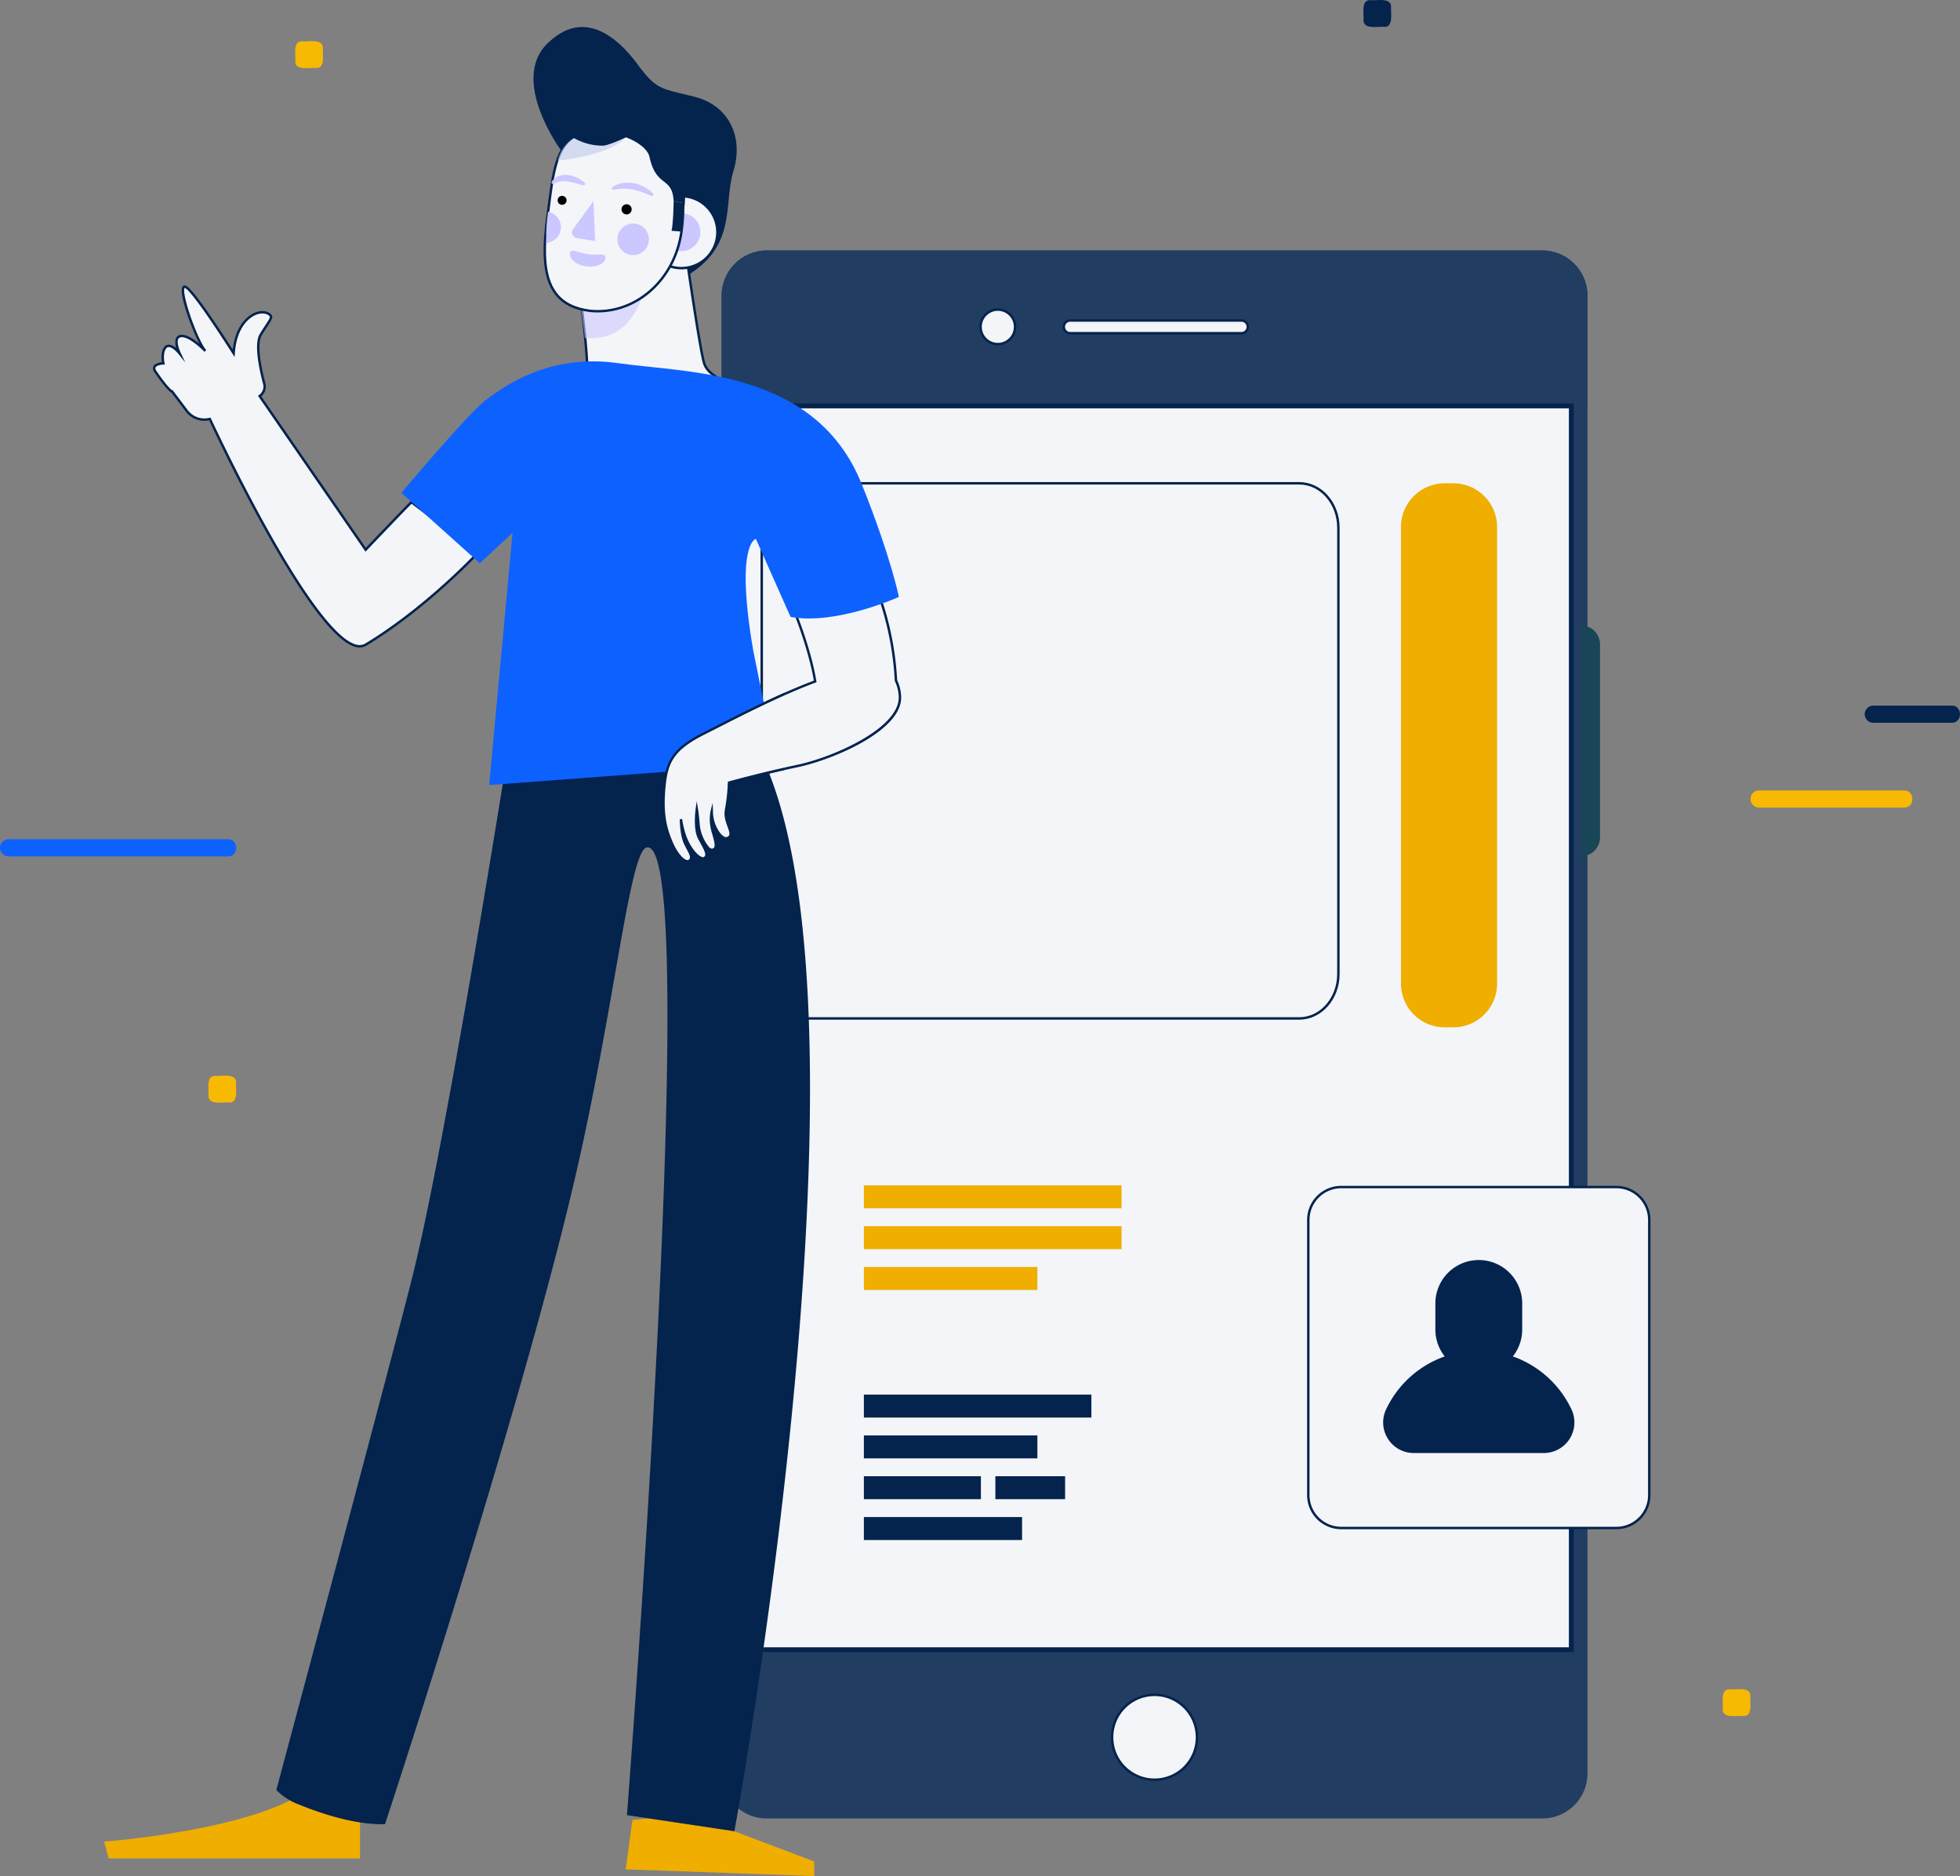
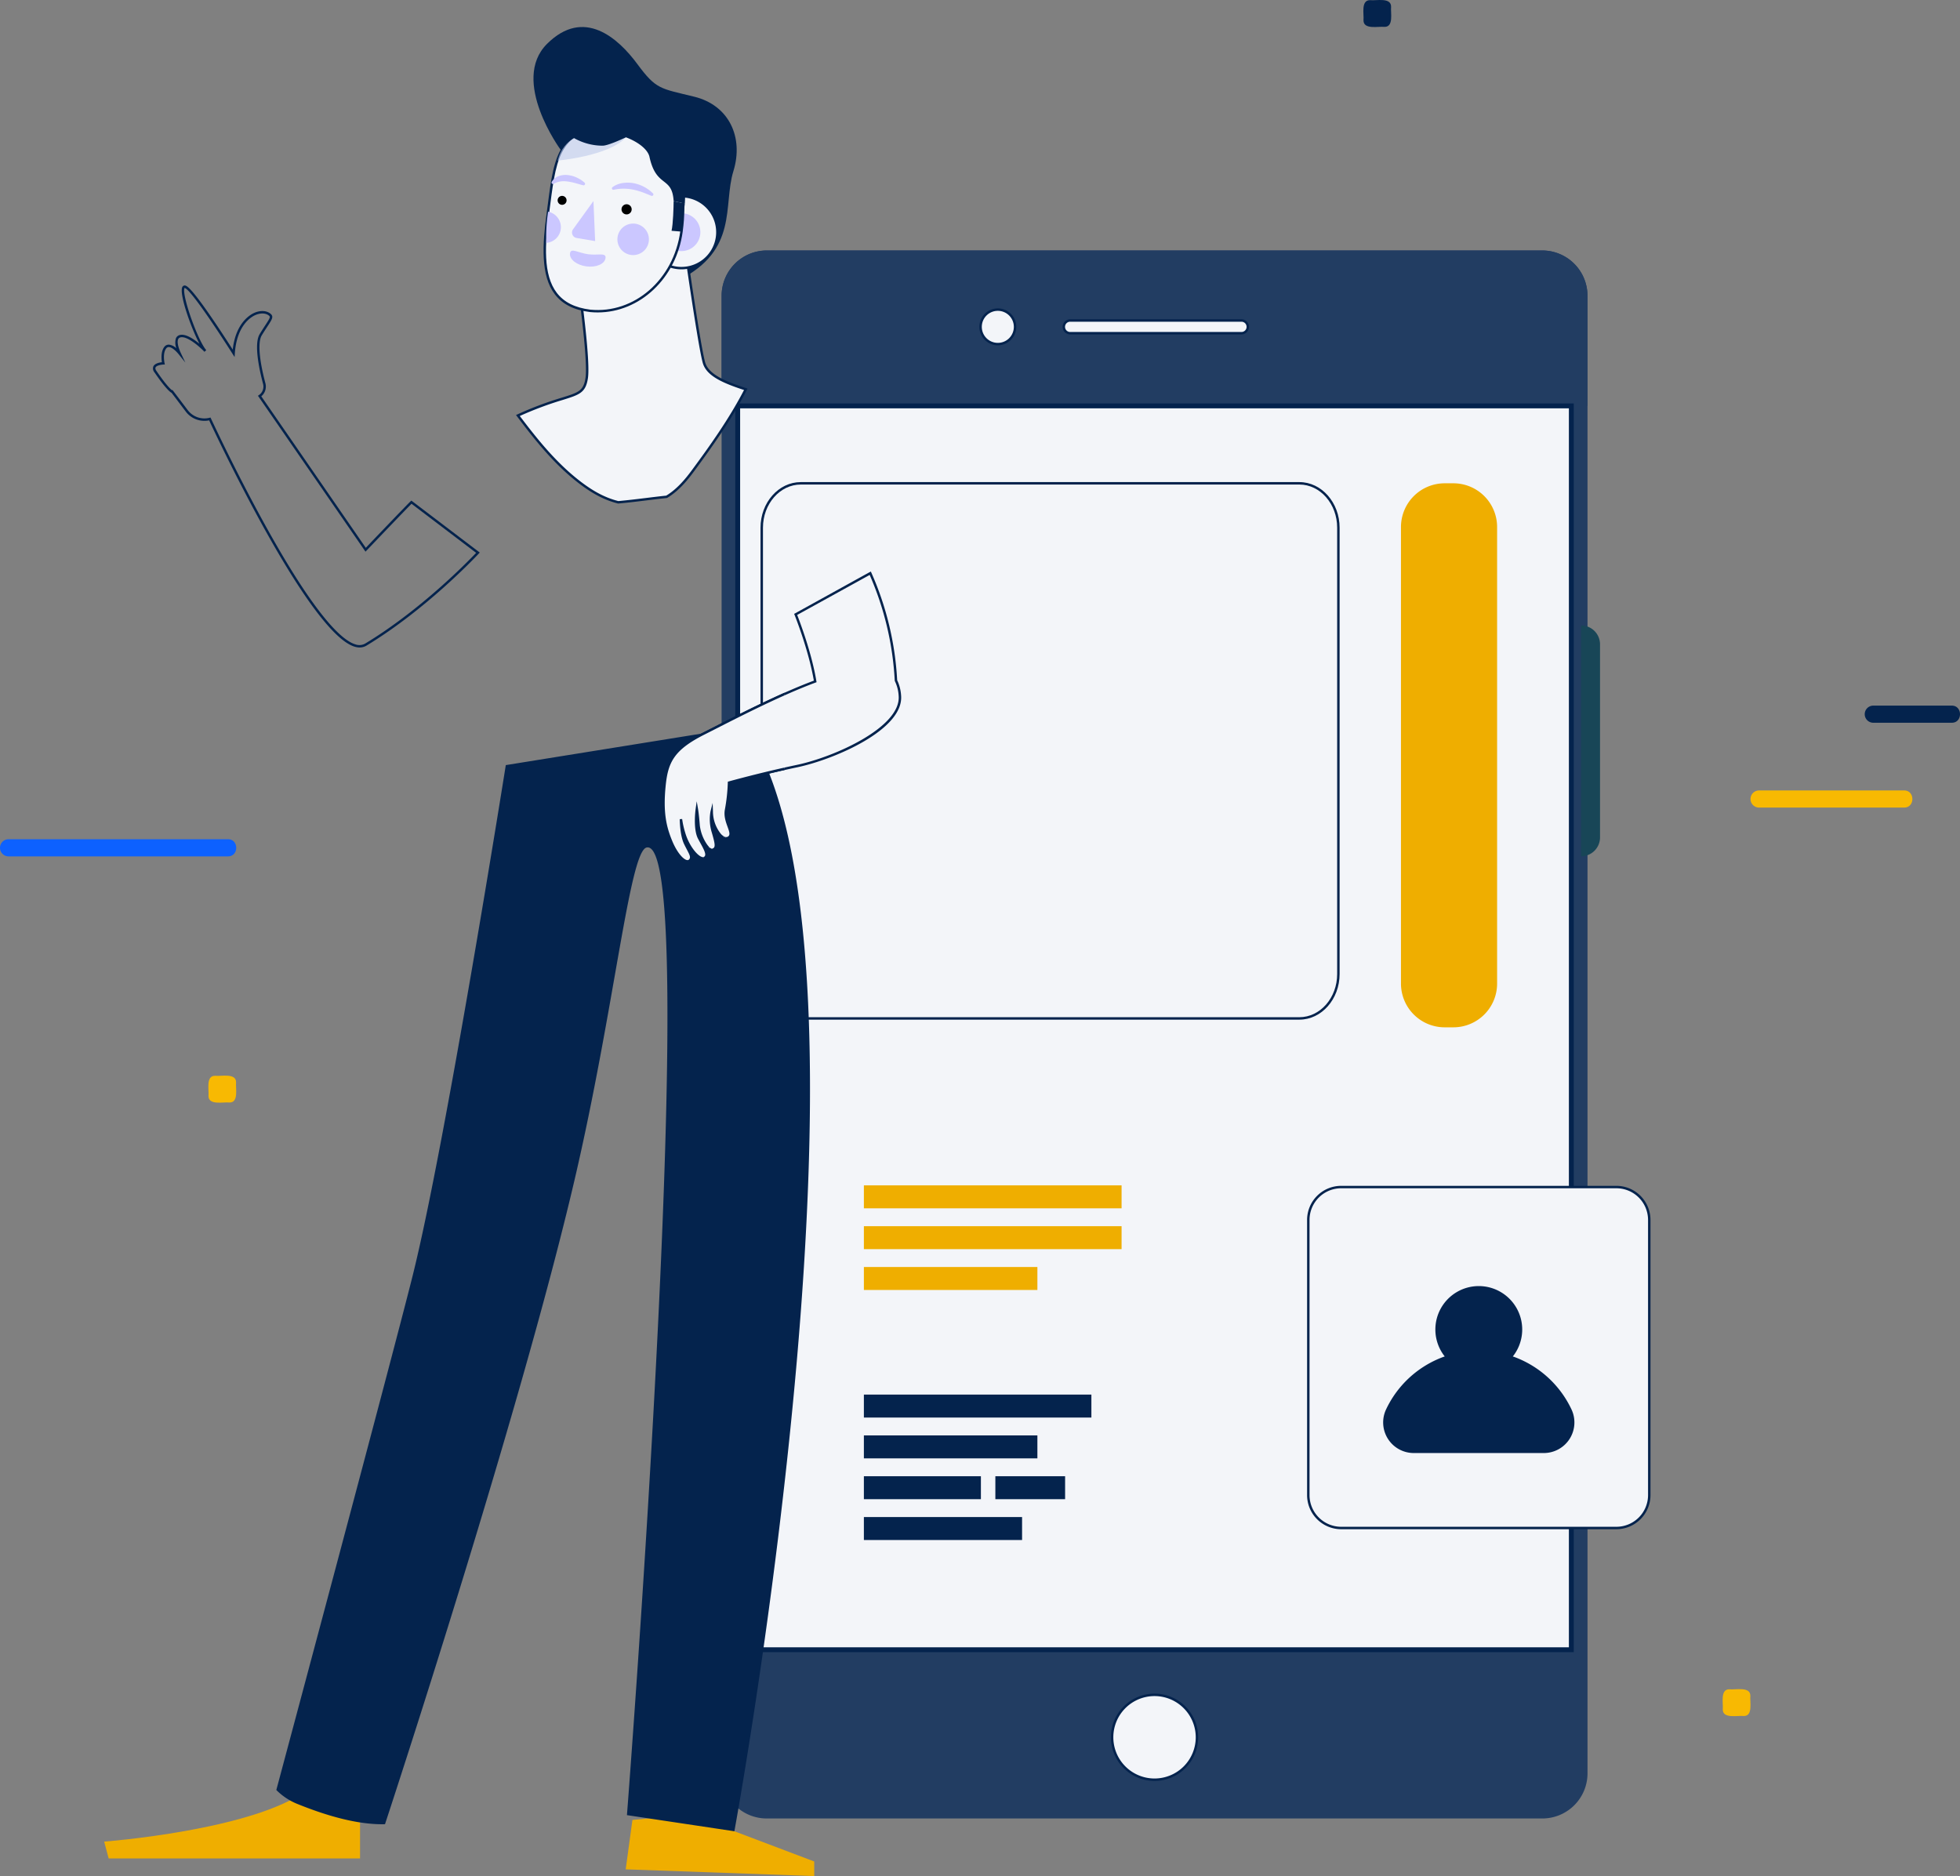
<svg xmlns="http://www.w3.org/2000/svg" width="805.038" height="770.61" viewBox="0 0 805.038 770.61">
  <rect x="0" y="0" width="805.038" height="770.61" fill="#808080" stroke="none" />
  <defs>
    <clipPath id="clip-path">
      <rect id="Rectangle_689" data-name="Rectangle 689" width="635.127" height="759.506" fill="none" />
    </clipPath>
    <clipPath id="clip-path-3">
      <rect id="Rectangle_685" data-name="Rectangle 685" width="30.702" height="37.279" transform="translate(192.899 90.581)" fill="none" />
    </clipPath>
    <clipPath id="clip-path-4">
      <rect id="Rectangle_686" data-name="Rectangle 686" width="28.06" height="12.952" transform="translate(186.236 41.896)" fill="none" />
    </clipPath>
    <clipPath id="clip-path-5">
      <rect id="Rectangle_688" data-name="Rectangle 688" width="69.169" height="102.423" transform="translate(210.305 261.377)" fill="none" />
    </clipPath>
  </defs>
  <g id="Groupe_1467" data-name="Groupe 1467" transform="translate(-199.303 -1448.896)">
    <g id="Groupe_1432" data-name="Groupe 1432" transform="translate(242.09 1460)">
      <g id="Groupe_1431" data-name="Groupe 1431" clip-path="url(#clip-path)">
        <g id="Groupe_1428" data-name="Groupe 1428">
          <g id="Groupe_1427" data-name="Groupe 1427" clip-path="url(#clip-path)">
            <path id="Tracé_2754" data-name="Tracé 2754" d="M609.257,110.356V717.333a18.545,18.545,0,0,1-18.58,18.516H272.116A18.53,18.53,0,0,1,253.6,717.333V110.356a18.58,18.58,0,0,1,18.515-18.574H590.677a18.594,18.594,0,0,1,18.58,18.574" fill="#223d62" />
            <path id="Tracé_2755" data-name="Tracé 2755" d="M609.227,110.365V155.6H253.618V110.365a18.574,18.574,0,0,1,18.521-18.577H590.706a18.571,18.571,0,0,1,18.521,18.577" fill="#223d62" />
            <path id="Tracé_2756" data-name="Tracé 2756" d="M431.42,719.925h0A17.427,17.427,0,1,1,448.847,702.5a17.425,17.425,0,0,1-17.427,17.427" fill="#f3f5f9" />
            <path id="Tracé_2757" data-name="Tracé 2757" d="M431.42,720.425A17.927,17.927,0,1,1,449.347,702.5a17.947,17.947,0,0,1-17.927,17.927m0-34.854A16.927,16.927,0,1,0,448.347,702.5a16.947,16.947,0,0,0-16.927-16.927" fill="#04234d" />
            <path id="Tracé_2758" data-name="Tracé 2758" d="M367.053,130.235h0a7.081,7.081,0,1,1,7.081-7.081,7.083,7.083,0,0,1-7.081,7.081" fill="#f3f5f9" />
            <path id="Tracé_2759" data-name="Tracé 2759" d="M367.053,130.735a7.581,7.581,0,1,1,7.581-7.581,7.588,7.588,0,0,1-7.581,7.581m0-14.162a6.581,6.581,0,1,0,6.581,6.581,6.588,6.588,0,0,0-6.581-6.581" fill="#04234d" />
            <path id="Tracé_2760" data-name="Tracé 2760" d="M467.164,125.764H396.723a2.61,2.61,0,0,1,0-5.22h70.441a2.61,2.61,0,0,1,0,5.22" fill="#f3f5f9" />
            <path id="Tracé_2761" data-name="Tracé 2761" d="M467.164,126.265H396.723a3.111,3.111,0,0,1,0-6.221h70.441a3.111,3.111,0,0,1,0,6.221m-70.441-5.221a2.111,2.111,0,0,0,0,4.221h70.441a2.111,2.111,0,0,0,0-4.221Z" fill="#04234d" />
            <rect id="Rectangle_676" data-name="Rectangle 676" width="342.402" height="510.916" transform="translate(260.207 155.621)" fill="#f3f5f9" />
            <path id="Tracé_2762" data-name="Tracé 2762" d="M603.609,667.537h-344.4V154.622h344.4Zm-342.4-2h340.4V156.622h-340.4Z" fill="#04234d" />
            <rect id="Rectangle_677" data-name="Rectangle 677" width="105.845" height="9.433" transform="translate(312.039 475.792)" fill="#efae00" />
            <rect id="Rectangle_678" data-name="Rectangle 678" width="105.845" height="9.427" transform="translate(312.039 492.563)" fill="#efae00" />
            <rect id="Rectangle_679" data-name="Rectangle 679" width="71.266" height="9.434" transform="translate(312.038 509.329)" fill="#efae00" />
            <rect id="Rectangle_680" data-name="Rectangle 680" width="93.445" height="9.433" transform="translate(312.039 561.734)" fill="#04234d" />
            <rect id="Rectangle_681" data-name="Rectangle 681" width="71.266" height="9.433" transform="translate(312.038 578.5)" fill="#04234d" />
            <rect id="Rectangle_682" data-name="Rectangle 682" width="48.063" height="9.428" transform="translate(312.038 595.271)" fill="#04234d" />
            <rect id="Rectangle_683" data-name="Rectangle 683" width="28.645" height="9.428" transform="translate(366.041 595.271)" fill="#04234d" />
            <rect id="Rectangle_684" data-name="Rectangle 684" width="64.975" height="9.433" transform="translate(312.038 612.038)" fill="#04234d" />
            <path id="Tracé_2763" data-name="Tracé 2763" d="M506.931,205.657V388.988c0,10.071-7.179,18.235-16.034,18.235H286.118c-8.856,0-16.035-8.164-16.035-18.235V205.657c0-10.071,7.179-18.236,16.035-18.236H490.9c8.855,0,16.034,8.165,16.034,18.236" fill="#f3f5f9" />
            <path id="Tracé_2764" data-name="Tracé 2764" d="M490.9,407.723H286.118c-9.117,0-16.534-8.4-16.534-18.736V205.657c0-10.331,7.417-18.736,16.534-18.736H490.9c9.118,0,16.534,8.4,16.534,18.736v183.33c0,10.331-7.416,18.736-16.534,18.736m-204.778-219.8c-8.565,0-15.534,7.956-15.534,17.736v183.33c0,9.78,6.969,17.736,15.534,17.736H490.9c8.566,0,15.534-7.956,15.534-17.736V205.657c0-9.78-6.968-17.736-15.534-17.736Z" fill="#04234d" />
            <path id="Tracé_2765" data-name="Tracé 2765" d="M621.123,616.537H508.079a13.5,13.5,0,0,1-13.5-13.5V489.989a13.5,13.5,0,0,1,13.5-13.5H621.123a13.5,13.5,0,0,1,13.5,13.5V603.033a13.5,13.5,0,0,1-13.5,13.5" fill="#f3f5f9" />
            <path id="Tracé_2766" data-name="Tracé 2766" d="M621.123,617.037H508.079a14.02,14.02,0,0,1-14-14V489.989a14.02,14.02,0,0,1,14-14H621.123a14.02,14.02,0,0,1,14,14V603.033a14.02,14.02,0,0,1-14,14M508.079,476.985a13.019,13.019,0,0,0-13,13V603.033a13.019,13.019,0,0,0,13,13H621.123a13.019,13.019,0,0,0,13-13V489.989a13.019,13.019,0,0,0-13-13Z" fill="#04234d" />
-             <path id="Tracé_2767" data-name="Tracé 2767" d="M564.6,552.831h0A17.829,17.829,0,0,1,546.766,535v-10.7a17.835,17.835,0,1,1,35.67,0V535A17.834,17.834,0,0,1,564.6,552.831" fill="#04234d" />
+             <path id="Tracé_2767" data-name="Tracé 2767" d="M564.6,552.831h0A17.829,17.829,0,0,1,546.766,535a17.835,17.835,0,1,1,35.67,0V535A17.834,17.834,0,0,1,564.6,552.831" fill="#04234d" />
            <path id="Tracé_2768" data-name="Tracé 2768" d="M564.6,543.668a42.083,42.083,0,0,0-38.059,24.112,12.568,12.568,0,0,0,11.317,17.962H591.34a12.565,12.565,0,0,0,11.316-17.962A42.082,42.082,0,0,0,564.6,543.668" fill="#04234d" />
            <path id="Tracé_2769" data-name="Tracé 2769" d="M550.6,187.415h3.563a17.961,17.961,0,0,1,17.961,17.96V392.917a17.961,17.961,0,0,1-17.961,17.96H550.6a17.96,17.96,0,0,1-17.96-17.96V205.375a17.96,17.96,0,0,1,17.96-17.96" fill="#efae00" />
            <path id="Tracé_2770" data-name="Tracé 2770" d="M606.646,340.61h0v-94.8a7.756,7.756,0,0,1,7.754,7.754v79.295a7.752,7.752,0,0,1-7.754,7.754" fill="#184657" />
            <path id="Tracé_2771" data-name="Tracé 2771" d="M0,745.356s61.141-4.611,83.35-21.205l21.747,10.6V752.27H1.846Z" fill="#efae00" />
            <path id="Tracé_2772" data-name="Tracé 2772" d="M214.208,756.742l2.765-20.282,23.508-2.308,51.161,19.363v5.991Z" fill="#efae00" />
            <path id="Tracé_2773" data-name="Tracé 2773" d="M164.959,303.172s-24.743,155.865-38.336,210.047c-9.092,36.233-55.918,210.932-55.918,210.932a25.7,25.7,0,0,0,8.671,5.74c9.91,4,23.653,8.615,35.967,8.32,0,0,55.035-166.856,77.861-264.668,16.448-70.482,22.525-134.93,29.59-136.524,23.177-5.223-8.074,397.459-8.074,397.459l44.126,6.623s66.907-363.51,4.331-453.737Z" fill="#04234d" />
            <path id="Tracé_2774" data-name="Tracé 2774" d="M326.816,274.543a16.468,16.468,0,0,0-1.6-6.1,124.9,124.9,0,0,0-10.561-44.093l-30.628,16.92s5.879,14.509,8.026,27.533c-15.7,5.809-35.259,16.126-45.672,21.375-12.942,6.524-15.268,11.88-16.235,21.4-1.131,11.132.246,16.984,2.729,22.98,1.468,3.543,3.3,6.123,4.882,7.354l.008.006c.151.117.3.222.444.313l.033.02a4.077,4.077,0,0,0,.4.222l.066.028a2.957,2.957,0,0,0,.351.134c.035.01.069.015.1.024a1.977,1.977,0,0,0,.291.054c.05,0,.1,0,.146,0a1.525,1.525,0,0,0,.226-.01,1.145,1.145,0,0,0,.192-.056,1.327,1.327,0,0,0,.151-.049,1.3,1.3,0,0,0,.309-.2h0a2.329,2.329,0,0,0,.322-.357c.017-.023.033-.047.049-.071.9-1.343-.519-3.024-2.227-6.616-1.346-2.831-1.654-7.493-1.721-9.962a35.2,35.2,0,0,0,1.3,5.767c1.356,4.623,4.331,8.79,6.574,9.985.036.021.071.043.108.063v0c.052.025.1.039.152.061.077.034.154.067.229.093a2.248,2.248,0,0,0,.272.074c.067.015.136.033.2.041a1.676,1.676,0,0,0,.283,0c.05,0,.1,0,.152-.007a1.2,1.2,0,0,0,.391-.132,1.669,1.669,0,0,0,.307-.215,1.476,1.476,0,0,0,.225-.245l0,0c1.02-1.388-.9-4.216-2.727-7.673-2.061-3.9-.94-11.913-.94-11.913s.381,2.223.723,6.669a18.04,18.04,0,0,0,3.038,8.065l0,0c.025.036.05.066.075.1.064.088.127.172.191.255.078.1.157.2.236.294.059.072.119.144.178.211.1.115.205.22.306.319.037.036.075.078.111.112a4.15,4.15,0,0,0,.386.315c.045.033.089.058.134.086a2.307,2.307,0,0,0,.263.15c.046.022.092.04.138.058a1.384,1.384,0,0,0,.254.067c.038.006.077.016.115.019a.907.907,0,0,0,.338-.037h0c1.887-.632,1.591-2.268.158-7.216a17.756,17.756,0,0,1-.515-8.558,15.41,15.41,0,0,0,3.41,9.587l0,.006c.088.1.178.179.267.266.074.072.147.141.221.207.13.114.26.22.391.315.065.047.13.09.2.132a3.7,3.7,0,0,0,.334.195c.057.029.113.062.17.087a2.776,2.776,0,0,0,.473.165c.044.011.088.014.132.023a2.128,2.128,0,0,0,.361.035c.051,0,.1,0,.151,0a1.726,1.726,0,0,0,.4-.076c.018-.006.037-.007.055-.013h.005v0a1.837,1.837,0,0,0,.468-.248c2.459-1.793-2.186-6.262-1.13-11.465a73.331,73.331,0,0,0,1.192-11.044s13.267-3.707,27.92-6.784c14.013-2.943,43.556-15.032,42.246-29.034" fill="#f3f5f9" />
            <path id="Tracé_2775" data-name="Tracé 2775" d="M239.5,343.209l-.083,0a2.541,2.541,0,0,1-.368-.066c-.063-.014-.1-.021-.135-.032a3.36,3.36,0,0,1-.41-.156,4.414,4.414,0,0,1-.526-.282,6.042,6.042,0,0,1-.519-.362c-1.795-1.4-3.631-4.151-5.046-7.564-2.54-6.133-3.889-12.157-2.765-23.222,1-9.818,3.617-15.3,16.508-21.794,1.441-.727,3.057-1.551,4.815-2.446,10.788-5.5,27.039-13.777,40.52-18.807-2.167-12.715-7.87-26.877-7.929-27.02l-.166-.412,31.49-17.4.224.492a125.44,125.44,0,0,1,10.6,44.164,17.045,17.045,0,0,1,1.606,6.191c1.319,14.114-27.6,26.412-42.642,29.57-13.153,2.762-25.331,6.071-27.536,6.678a73.4,73.4,0,0,1-1.188,10.76c-.493,2.428.321,4.676,1.041,6.66.774,2.135,1.443,3.98-.107,5.11a2.356,2.356,0,0,1-.482.271l-.074.075h-.151a2.053,2.053,0,0,1-.484.088,2.522,2.522,0,0,1-.639-.038,1.412,1.412,0,0,1-.157-.028,3.3,3.3,0,0,1-.56-.2c-.047-.021-.094-.045-.141-.071-.182-.1-.307-.167-.434-.249-.069-.045-.14-.092-.213-.144-.146-.108-.288-.222-.429-.347-.08-.07-.158-.144-.239-.221-.132-.128-.209-.2-.286-.287l-.236-.254.008-.013a13.8,13.8,0,0,1-2.505-4.807,19.752,19.752,0,0,0,.689,3.561c1.4,4.846,1.923,7.024-.479,7.829a1.394,1.394,0,0,1-.528.061l-.134-.018a2,2,0,0,1-.38-.1c-.065-.025-.121-.049-.18-.076a2.992,2.992,0,0,1-.315-.178l-.156-.1a4.294,4.294,0,0,1-.436-.358l-.083-.081c-.147-.145-.256-.259-.366-.383-.064-.069-.127-.147-.192-.224-.081-.1-.164-.2-.247-.31-.065-.084-.133-.172-.2-.264l-.178-.247,0-.007a19.145,19.145,0,0,1-2.927-7.326,11.572,11.572,0,0,0,1.058,4.127c.308.582.618,1.147.917,1.689,1.569,2.851,2.807,5.1,1.771,6.514a2.091,2.091,0,0,1-.305.331,2.153,2.153,0,0,1-.394.273,1.719,1.719,0,0,1-.545.187l-.18.012a2.19,2.19,0,0,1-.4-.005,1.444,1.444,0,0,1-.2-.037,3.225,3.225,0,0,1-.38-.1c-.088-.031-.176-.069-.266-.109a1.729,1.729,0,0,1-.172-.069l-.28-.16c-2.123-1.23-4.541-4.62-6-8.275a11.844,11.844,0,0,0,.691,1.915c.426.9.834,1.672,1.192,2.353,1.11,2.11,1.843,3.5,1,4.758l-.064.092a2.782,2.782,0,0,1-.389.429,1.77,1.77,0,0,1-.426.284,1.028,1.028,0,0,1-.183.065,1.842,1.842,0,0,1-.3.083.964.964,0,0,1-.279.016l-.129,0m45.153-101.716c.969,2.465,5.963,15.516,7.892,27.227l.068.407-.387.143c-13.5,4.994-29.93,13.365-40.8,18.9-1.759.9-3.377,1.721-4.82,2.448-12.55,6.327-14.984,11.374-15.963,21-1.1,10.856.214,16.749,2.7,22.738,1.33,3.21,3.1,5.884,4.726,7.151.146.112.279.207.412.291a3.858,3.858,0,0,0,.381.211,2.617,2.617,0,0,0,.344.135,2.1,2.1,0,0,0,.3.06l.1,0a1.271,1.271,0,0,0,.146,0l.225-.071a.788.788,0,0,0,.172-.119,1.816,1.816,0,0,0,.255-.283c.526-.78.067-1.724-1.018-3.786-.364-.692-.778-1.48-1.21-2.389-1.377-2.9-1.7-7.611-1.77-10.163l1-.069a35.76,35.76,0,0,0,1.278,5.682c1.373,4.684,4.3,8.6,6.329,9.684l.22.106c.071.032.136.06.2.082a1.984,1.984,0,0,0,.215.058l.155.033a1.287,1.287,0,0,0,.2,0l.137.5-.028-.5a.713.713,0,0,0,.217-.074,1.226,1.226,0,0,0,.221-.154,1,1,0,0,0,.153-.167c.659-.9-.555-3.1-1.841-5.44-.3-.547-.614-1.116-.925-1.7-2.112-3.995-1.039-11.882-.992-12.216l.446-3.185.542,3.171c.016.092.388,2.3.728,6.715a17.466,17.466,0,0,0,2.947,7.815l.116.162c.044.061.089.12.134.179.076.1.15.19.223.278.059.071.114.138.169.2.1.109.189.2.283.3l-.238.469.341-.365a3.509,3.509,0,0,0,.338.276l.114.072a2,2,0,0,0,.205.117l.1.044a.9.9,0,0,0,.153.04.54.54,0,0,0,.214,0c1.356-.455,1.332-1.442-.163-6.6a18.11,18.11,0,0,1-.519-8.819l.857-3.374.127,3.478a14.785,14.785,0,0,0,3.277,9.266l.151.163c.014.013.027.025.04.039.12.116.189.181.258.241q.176.156.354.287c.055.039.113.077.171.115a3.178,3.178,0,0,0,.3.171l-.06.532.2-.456a2.322,2.322,0,0,0,.387.135l.013.508.091-.492a1.523,1.523,0,0,0,.274.027l.11,0a1.211,1.211,0,0,0,.291-.054l.087-.027a1.33,1.33,0,0,0,.3-.164c.9-.656.514-1.871-.245-3.962-.725-2-1.629-4.495-1.081-7.2a73.162,73.162,0,0,0,1.182-10.957l.009-.37.356-.1c.133-.037,13.451-3.747,27.953-6.791,15.669-3.29,43.055-15.627,41.851-28.5a15.912,15.912,0,0,0-1.547-5.918l-.056-.2a124.611,124.611,0,0,0-10.294-43.42ZM244.736,341.2h.018l.017-.066Zm2.539-5.1-.015.018.019-.014Z" fill="#04234d" />
-             <path id="Tracé_2776" data-name="Tracé 2776" d="M126.207,195.175c-1.842,1.746-18.812,19.539-18.812,19.539L63.854,151.587a4.71,4.71,0,0,0,1.9-5.105c-1.515-5.7-3.818-16.205-1.455-20.088,3.709-6.089,5.169-7.088,3.638-8.295-3.835-3.025-13.744,1.006-14.76,15.913-6.16-9.639-16.954-26.051-19.767-27.24-3.994-1.691,4.305,21.985,8.149,26.29,0,0-6.744-7.122-10.432-6.046-2.487.726-1.209,4.753-.067,7.163-1.579-1.97-4.437-4.552-6.014-2.419-1.666,2.258-.738,6.378-.738,6.378s-5.444.2-3.257,3.4c4.953,7.243,6.679,8.164,6.679,8.164l.138-.041C30,152.435,32.2,155.39,33.93,157.67a9.089,9.089,0,0,0,9.462,3.317C50.274,175.665,92.051,263,107.5,253.662c25.254-15.259,46.033-37.734,46.033-37.734Z" fill="#f3f5f9" />
            <path id="Tracé_2777" data-name="Tracé 2777" d="M104.96,254.858a7.19,7.19,0,0,1-2.093-.332c-17.8-5.4-52.5-77.52-59.756-92.962a9.584,9.584,0,0,1-9.58-3.592c-.639-.843-1.344-1.78-2.087-2.764-1.2-1.59-2.492-3.308-3.765-4.973l0,0-.182-.1c-.187-.1-1.975-1.184-6.857-8.323a2.354,2.354,0,0,1-.416-2.453c.607-1.206,2.51-1.572,3.494-1.682-.2-1.255-.489-4.3.927-6.218a2.3,2.3,0,0,1,1.839-1.005h.047a5.22,5.22,0,0,1,3.131,1.52,6.338,6.338,0,0,1-.181-4.148,2.279,2.279,0,0,1,1.508-1.3c2.37-.684,5.76,1.591,8.135,3.579-3.637-6.96-8.613-21.128-6.924-23.489a1.084,1.084,0,0,1,1.408-.315c2.691,1.139,11.756,14.6,19.2,26.2,1.207-10.877,7.036-14.294,8.857-15.1,2.449-1.085,4.971-.971,6.58.3,1.5,1.179.783,2.267-1.122,5.176-.644.984-1.446,2.208-2.4,3.77-1.648,2.709-1.1,9.89,1.511,19.7a5.234,5.234,0,0,1-1.7,5.343l42.921,62.227c2.695-2.824,16.717-17.51,18.406-19.112l.308-.292,28.1,21.344-.374.4c-.208.225-21.117,22.7-46.142,37.822a5.315,5.315,0,0,1-2.794.768M43.67,160.4l.176.373c2.955,6.3,13.526,28.5,25.467,49.5,14.844,26.109,26.548,41.078,33.844,43.29a4.825,4.825,0,0,0,4.079-.335c23.06-13.933,42.616-34.15,45.547-37.243l-26.535-20.157c-2.884,2.862-18.329,19.054-18.491,19.224l-.425.446L63.157,151.458l.414-.284a4.23,4.23,0,0,0,1.7-4.564c-1.574-5.919-3.848-16.451-1.4-20.477.96-1.576,1.767-2.808,2.415-3.8,1.939-2.959,2.052-3.284,1.34-3.844-1.318-1.04-3.447-1.1-5.555-.17-1.772.785-7.613,4.24-8.4,15.724l-.1,1.513-.816-1.278c-10.456-16.36-17.578-26.22-19.54-27.049a.394.394,0,0,0-.189-.046s-.1.085-.151.5c-.494,4.043,5.77,21.364,9.056,25.045l-.737.677c-1.816-1.919-7.147-6.706-9.928-5.911a1.3,1.3,0,0,0-.876.746c-.572,1.272.2,3.791,1.121,5.724l1.831,3.861-2.673-3.335c-1.18-1.471-2.881-3.032-4.14-3.032H26.5a1.3,1.3,0,0,0-1.054.6c-1.507,2.045-.66,5.932-.651,5.971l.131.586-.6.023c-.692.027-2.77.3-3.212,1.177-.178.356-.06.84.349,1.439,3.995,5.841,5.835,7.5,6.355,7.9l.238-.07.209.273c1.343,1.751,2.716,3.573,3.98,5.252.741.984,1.446,1.919,2.085,2.761a8.59,8.59,0,0,0,8.943,3.135Z" fill="#04234d" />
            <path id="Tracé_2778" data-name="Tracé 2778" d="M207.811,47.592c-13.268-2.344-20.378,2.75-20.378,2.75s-20.723-28.255-5.558-43.4,29.285-2.334,37.1,8.239,9.358,9.979,23.444,13.45,20.37,16.487,16.019,30.593,2.256,32.37-22.573,44.823c-29.179,14.635-28.054-56.458-28.054-56.458" fill="#04234d" />
            <path id="Tracé_2779" data-name="Tracé 2779" d="M241.835,182.277c-2.94,3.987-6.393,8.043-10.806,10.685-6.8.719-13.506,1.7-19.884,2.256-6.117-1.531-11.376-4.659-16.669-8.829-9.52-7.5-17.153-17.039-24.536-26.816,21.858-9.968,26.9-6.293,28.268-15.413,1.51-10.08-6.666-61.957-6.666-61.957l45.335-4.156s7.151,51.3,9.458,59.733c1.395,5.1,7.953,8.054,17.2,11.019-6.034,11.775-13.8,22.76-21.7,33.478" fill="#f3f5f9" />
            <path id="Tracé_2780" data-name="Tracé 2780" d="M211.1,195.723l-.081-.019c-5.609-1.4-10.808-4.156-16.858-8.922-9.811-7.729-17.545-17.531-24.626-26.908l-.375-.5.568-.258a141.327,141.327,0,0,1,18.29-6.888c6.825-2.124,8.884-2.766,9.69-8.145,1.481-9.888-6.584-61.286-6.666-61.8l-.083-.528,46.342-4.248.065.472c.072.513,7.173,51.36,9.446,59.67,1.31,4.789,7.692,7.731,16.872,10.675l.561.18-.268.524c-6.29,12.273-14.523,23.752-21.746,33.547-2.617,3.55-6.227,7.988-10.951,10.817l-.2.068c-2.83.3-5.675.648-8.426.985-3.979.488-7.738.948-11.467,1.272Zm-40.39-35.953c6.939,9.173,14.525,18.707,24.07,26.227,5.9,4.651,10.966,7.341,16.4,8.715,3.684-.321,7.408-.778,11.349-1.26,2.719-.333,5.53-.678,8.331-.975,4.527-2.741,8.022-7.045,10.567-10.5,7.1-9.624,15.17-20.875,21.389-32.886-9.441-3.065-15.563-6.043-16.969-11.182-2.2-8.037-8.635-53.821-9.406-59.324l-44.329,4.065c.9,5.789,8.025,51.97,6.584,61.581-.9,6-3.48,6.8-10.382,8.951a140.725,140.725,0,0,0-17.6,6.585" fill="#04234d" />
            <g id="Groupe_1423" data-name="Groupe 1423" opacity="0.58" style="mix-blend-mode: multiply;isolation: isolate">
              <g id="Groupe_1422" data-name="Groupe 1422">
                <g id="Groupe_1421" data-name="Groupe 1421" clip-path="url(#clip-path-3)">
-                   <path id="Tracé_2781" data-name="Tracé 2781" d="M202.65,127.654a30.565,30.565,0,0,1-5.183.16C195.278,110.071,192.9,93.5,192.9,93.5l30.64-2.924c.813,19.387-6.432,35.6-20.89,37.073" fill="#cbc7ff" />
-                 </g>
+                   </g>
              </g>
            </g>
            <path id="Tracé_2782" data-name="Tracé 2782" d="M222.466,82.26A14.766,14.766,0,1,0,239.1,69.631,14.767,14.767,0,0,0,222.466,82.26" fill="#f3f5f9" />
            <path id="Tracé_2783" data-name="Tracé 2783" d="M237.107,99.528a15.422,15.422,0,0,1-2.079-.142,15.257,15.257,0,1,1,2.079.142m-14.146-17.2a14.267,14.267,0,1,0,16.069-12.2,14.283,14.283,0,0,0-16.069,12.2" fill="#04234d" />
            <path id="Tracé_2784" data-name="Tracé 2784" d="M229.387,83.206a7.781,7.781,0,1,0,8.764-6.655,7.781,7.781,0,0,0-8.764,6.655" fill="#cbc7ff" />
            <path id="Tracé_2785" data-name="Tracé 2785" d="M182.239,76.519c-2.82,20.62-2.475,37.577,17.348,40.06,17.6,1.745,34.712-11.935,37.532-32.555s-2.751-39.067-25.047-41.882c-26.806-3.385-27.013,13.757-29.833,34.377" fill="#f3f5f9" />
            <path id="Tracé_2786" data-name="Tracé 2786" d="M202.718,117.233q-1.58,0-3.18-.158c-6.577-.823-11.292-3.2-14.427-7.285-5.913-7.7-5.113-20.571-3.367-33.339q.289-2.127.553-4.2c2.449-18.9,4.382-33.824,29.837-30.606,8.64,1.09,15.267,4.571,19.7,10.345,5.648,7.359,7.647,18.458,5.781,32.1-2.621,19.169-17.632,33.142-34.9,33.142M182.734,76.586h0c-1.716,12.553-2.52,25.189,3.17,32.6,2.964,3.855,7.46,6.113,13.746,6.9,18.022,1.8,34.265-12.324,36.974-32.126,1.828-13.371-.1-24.214-5.584-31.356-4.263-5.554-10.666-8.906-19.031-9.962-24.46-3.091-26.25,10.682-28.719,29.742-.18,1.382-.362,2.786-.556,4.206" fill="#04234d" />
            <path id="Tracé_2787" data-name="Tracé 2787" d="M212.512,74.6a2.084,2.084,0,1,0,2.347-1.782,2.084,2.084,0,0,0-2.347,1.782" />
            <path id="Tracé_2788" data-name="Tracé 2788" d="M186.27,70.944a1.835,1.835,0,1,0,2.067-1.57,1.836,1.836,0,0,0-2.067,1.57" />
            <path id="Tracé_2789" data-name="Tracé 2789" d="M187.527,83.084a6.471,6.471,0,0,1-5.937,5.575,69.532,69.532,0,0,1,.649-12.14c.03-.221.062-.438.093-.658a6.465,6.465,0,0,1,5.195,7.223" fill="#cbc7ff" />
            <path id="Tracé_2790" data-name="Tracé 2790" d="M210.862,86.329a6.47,6.47,0,1,0,7.287-5.534,6.47,6.47,0,0,0-7.287,5.534" fill="#cbc7ff" />
            <path id="Tracé_2791" data-name="Tracé 2791" d="M200.959,71.481l-8.37,11.585a2.281,2.281,0,0,0,1.47,3.585l7.6,1.279Z" fill="#cbc7ff" />
            <path id="Tracé_2792" data-name="Tracé 2792" d="M238.493,72.5l-1.375,11.526-4.08-.329c.661-2.8.839-9.848.862-12.169Z" fill="#04234d" />
            <path id="Tracé_2793" data-name="Tracé 2793" d="M225.385,68.31a20.911,20.911,0,0,0-1.665-1.444,18.6,18.6,0,0,0-1.886-1.176,15.733,15.733,0,0,0-4.235-1.526,13.636,13.636,0,0,0-4.556-.089,9.4,9.4,0,0,0-4.255,1.693.606.606,0,0,0,.5,1.076l.1-.021a18.936,18.936,0,0,1,3.872-.424,20.916,20.916,0,0,1,3.852.357,27.273,27.273,0,0,1,3.79,1.051c.634.207,1.246.49,1.89.716.629.261,1.249.553,1.921.785l.056.02a.612.612,0,0,0,.626-1.018" fill="#cbc7ff" />
            <path id="Tracé_2794" data-name="Tracé 2794" d="M197.324,63.93a17.233,17.233,0,0,0-1.413-1.1c-.5-.326-1.034-.612-1.57-.892a18.213,18.213,0,0,0-1.7-.68,13.488,13.488,0,0,0-1.833-.4,8.359,8.359,0,0,0-3.854.291,5.374,5.374,0,0,0-3.125,2.459.6.6,0,0,0,.822.8l.154-.088a7.524,7.524,0,0,1,2.709-.908,10.444,10.444,0,0,1,2.943.059,24.047,24.047,0,0,1,3.07.638c.513.17,1.048.288,1.579.448s1.067.326,1.64.441l.045.009a.62.62,0,0,0,.537-1.069" fill="#cbc7ff" />
            <path id="Tracé_2795" data-name="Tracé 2795" d="M205.924,94.913c-.325,2.42-3.855,3.942-7.884,3.4s-7.032-2.941-6.707-5.36,3.4-.167,7.43.374,7.486-.834,7.161,1.585" fill="#cbc7ff" />
            <g id="Groupe_1426" data-name="Groupe 1426" opacity="0.58" style="mix-blend-mode: multiply;isolation: isolate">
              <g id="Groupe_1425" data-name="Groupe 1425">
                <g id="Groupe_1424" data-name="Groupe 1424" clip-path="url(#clip-path-4)">
                  <path id="Tracé_2796" data-name="Tracé 2796" d="M214.3,45.3l-4.535-3.4c-19.82.024-22.275,8.9-23.525,12.953.02,0,21.055-1.816,28.06-9.548" fill="#bbc8eb" />
                </g>
              </g>
            </g>
            <path id="Tracé_2797" data-name="Tracé 2797" d="M239.859,42.794,202.21,29.722,186.883,41.608l.649,9.236c1.167-1.221,2.194-3.544,5.436-5.234A23.879,23.879,0,0,0,204.8,48.737c2.067-.077,6.832-2.182,9.5-3.436,4.872,1.811,8.995,4.906,9.678,8.041,2.816,12.917,9.321,7.714,9.926,18.183l4.593.972Z" fill="#04234d" />
-             <path id="Tracé_2798" data-name="Tracé 2798" d="M122.077,191.346s27.517-32.785,34.547-38.054,25.756-19.321,54.448-15.224,81.183,2.5,100.114,49.766c12.053,30.089,15.224,46.252,15.224,46.252s-25.761,11.708-44.5,8.2l-14.235-32.049s-8.591,1.744-1.154,45.521l9.438,46.759L158.13,311.365l9.614-103.625-13.463,12.512Z" fill="#0d61ff" />
          </g>
        </g>
        <g id="Groupe_1430" data-name="Groupe 1430">
          <g id="Groupe_1429" data-name="Groupe 1429" clip-path="url(#clip-path-5)">
            <path id="Tracé_2799" data-name="Tracé 2799" d="M326.816,274.543a16.468,16.468,0,0,0-1.6-6.1,124.9,124.9,0,0,0-10.561-44.093l-30.628,16.92s5.879,14.509,8.026,27.533c-15.7,5.809-35.259,16.126-45.672,21.375-12.942,6.524-15.268,11.88-16.235,21.4-1.131,11.132.246,16.984,2.729,22.98,1.468,3.543,3.3,6.123,4.882,7.354l.008.006c.151.117.3.222.444.313l.033.02a4.077,4.077,0,0,0,.4.222l.066.028a2.957,2.957,0,0,0,.351.134c.035.01.069.015.1.024a1.977,1.977,0,0,0,.291.054c.05,0,.1,0,.146,0a1.525,1.525,0,0,0,.226-.01,1.145,1.145,0,0,0,.192-.056,1.327,1.327,0,0,0,.151-.049,1.3,1.3,0,0,0,.309-.2h0a2.329,2.329,0,0,0,.322-.357c.017-.023.033-.047.049-.071.9-1.343-.519-3.024-2.227-6.616-1.346-2.831-1.654-7.493-1.721-9.962a35.2,35.2,0,0,0,1.3,5.767c1.356,4.623,4.331,8.79,6.574,9.985.036.021.071.043.108.063v0c.052.025.1.039.152.061.077.034.154.067.229.093a2.248,2.248,0,0,0,.272.074c.067.015.136.033.2.041a1.676,1.676,0,0,0,.283,0c.05,0,.1,0,.152-.007a1.2,1.2,0,0,0,.391-.132,1.669,1.669,0,0,0,.307-.215,1.476,1.476,0,0,0,.225-.245l0,0c1.02-1.388-.9-4.216-2.727-7.673-2.061-3.9-.94-11.913-.94-11.913s.381,2.223.723,6.669a18.04,18.04,0,0,0,3.038,8.065l0,0c.025.036.05.066.075.1.064.088.127.172.191.255.078.1.157.2.236.294.059.072.119.144.178.211.1.115.205.22.306.319.037.036.075.078.111.112a4.15,4.15,0,0,0,.386.315c.045.033.089.058.134.086a2.307,2.307,0,0,0,.263.15c.046.022.092.04.138.058a1.384,1.384,0,0,0,.254.067c.038.006.077.016.115.019a.907.907,0,0,0,.338-.037h0c1.887-.632,1.591-2.268.158-7.216a17.756,17.756,0,0,1-.515-8.558,15.41,15.41,0,0,0,3.41,9.587l0,.006c.088.1.178.179.267.266.074.072.147.141.221.207.13.114.26.22.391.315.065.047.13.09.2.132a3.7,3.7,0,0,0,.334.195c.057.029.113.062.17.087a2.776,2.776,0,0,0,.473.165c.044.011.088.014.132.023a2.128,2.128,0,0,0,.361.035c.051,0,.1,0,.151,0a1.726,1.726,0,0,0,.4-.076c.018-.006.037-.007.055-.013h.005v0a1.837,1.837,0,0,0,.468-.248c2.459-1.793-2.186-6.262-1.13-11.465a73.331,73.331,0,0,0,1.192-11.044s13.267-3.707,27.92-6.784c14.013-2.943,43.556-15.032,42.246-29.034" fill="#f3f5f9" />
            <path id="Tracé_2800" data-name="Tracé 2800" d="M239.5,343.209l-.083,0a2.541,2.541,0,0,1-.368-.066c-.063-.014-.1-.021-.135-.032a3.36,3.36,0,0,1-.41-.156,4.414,4.414,0,0,1-.526-.282,6.042,6.042,0,0,1-.519-.362c-1.795-1.4-3.631-4.151-5.046-7.564-2.54-6.133-3.889-12.157-2.765-23.222,1-9.818,3.617-15.3,16.508-21.794,1.441-.727,3.057-1.551,4.815-2.446,10.788-5.5,27.039-13.777,40.52-18.807-2.167-12.715-7.87-26.877-7.929-27.02l-.166-.412,31.49-17.4.224.492a125.44,125.44,0,0,1,10.6,44.164,17.045,17.045,0,0,1,1.606,6.191c1.319,14.114-27.6,26.412-42.642,29.57-13.153,2.762-25.331,6.071-27.536,6.678a73.4,73.4,0,0,1-1.188,10.76c-.493,2.428.321,4.676,1.041,6.66.774,2.135,1.443,3.98-.107,5.11a2.356,2.356,0,0,1-.482.271l-.074.075h-.151a2.053,2.053,0,0,1-.484.088,2.522,2.522,0,0,1-.639-.038,1.412,1.412,0,0,1-.157-.028,3.3,3.3,0,0,1-.56-.2c-.047-.021-.094-.045-.141-.071-.182-.1-.307-.167-.434-.249-.069-.045-.14-.092-.213-.144-.146-.108-.288-.222-.429-.347-.08-.07-.158-.144-.239-.221-.132-.128-.209-.2-.286-.287l-.236-.254.008-.013a13.8,13.8,0,0,1-2.505-4.807,19.752,19.752,0,0,0,.689,3.561c1.4,4.846,1.923,7.024-.479,7.829a1.394,1.394,0,0,1-.528.061l-.134-.018a2,2,0,0,1-.38-.1c-.065-.025-.121-.049-.18-.076a2.992,2.992,0,0,1-.315-.178l-.156-.1a4.294,4.294,0,0,1-.436-.358l-.083-.081c-.147-.145-.256-.259-.366-.383-.064-.069-.127-.147-.192-.224-.081-.1-.164-.2-.247-.31-.065-.084-.133-.172-.2-.264l-.178-.247,0-.007a19.145,19.145,0,0,1-2.927-7.326,11.572,11.572,0,0,0,1.058,4.127c.308.582.618,1.147.917,1.689,1.569,2.851,2.807,5.1,1.771,6.514a2.091,2.091,0,0,1-.305.331,2.153,2.153,0,0,1-.394.273,1.719,1.719,0,0,1-.545.187l-.18.012a2.19,2.19,0,0,1-.4-.005,1.444,1.444,0,0,1-.2-.037,3.225,3.225,0,0,1-.38-.1c-.088-.031-.176-.069-.266-.109a1.729,1.729,0,0,1-.172-.069l-.28-.16c-2.123-1.23-4.541-4.62-6-8.275a11.844,11.844,0,0,0,.691,1.915c.426.9.834,1.672,1.192,2.353,1.11,2.11,1.843,3.5,1,4.758l-.064.092a2.782,2.782,0,0,1-.389.429,1.77,1.77,0,0,1-.426.284,1.028,1.028,0,0,1-.183.065,1.842,1.842,0,0,1-.3.083.964.964,0,0,1-.279.016l-.129,0m45.153-101.716c.969,2.465,5.963,15.516,7.892,27.227l.068.407-.387.143c-13.5,4.994-29.93,13.365-40.8,18.9-1.759.9-3.377,1.721-4.82,2.448-12.55,6.327-14.984,11.374-15.963,21-1.1,10.856.214,16.749,2.7,22.738,1.33,3.21,3.1,5.884,4.726,7.151.146.112.279.207.412.291a3.858,3.858,0,0,0,.381.211,2.617,2.617,0,0,0,.344.135,2.1,2.1,0,0,0,.3.06l.1,0a1.271,1.271,0,0,0,.146,0l.225-.071a.788.788,0,0,0,.172-.119,1.816,1.816,0,0,0,.255-.283c.526-.78.067-1.724-1.018-3.786-.364-.692-.778-1.48-1.21-2.389-1.377-2.9-1.7-7.611-1.77-10.163l1-.069a35.76,35.76,0,0,0,1.278,5.682c1.373,4.684,4.3,8.6,6.329,9.684l.22.106c.071.032.136.06.2.082a1.984,1.984,0,0,0,.215.058l.155.033a1.287,1.287,0,0,0,.2,0l.137.5-.028-.5a.713.713,0,0,0,.217-.074,1.226,1.226,0,0,0,.221-.154,1,1,0,0,0,.153-.167c.659-.9-.555-3.1-1.841-5.44-.3-.547-.614-1.116-.925-1.7-2.112-3.995-1.039-11.882-.992-12.216l.446-3.185.542,3.171c.016.092.388,2.3.728,6.715a17.466,17.466,0,0,0,2.947,7.815l.116.162c.044.061.089.12.134.179.076.1.15.19.223.278.059.071.114.138.169.2.1.109.189.2.283.3l-.238.469.341-.365a3.509,3.509,0,0,0,.338.276l.114.072a2,2,0,0,0,.205.117l.1.044a.9.9,0,0,0,.153.04.54.54,0,0,0,.214,0c1.356-.455,1.332-1.442-.163-6.6a18.11,18.11,0,0,1-.519-8.819l.857-3.374.127,3.478a14.785,14.785,0,0,0,3.277,9.266l.151.163c.014.013.027.025.04.039.12.116.189.181.258.241q.176.156.354.287c.055.039.113.077.171.115a3.178,3.178,0,0,0,.3.171l-.06.532.2-.456a2.322,2.322,0,0,0,.387.135l.013.508.091-.492a1.523,1.523,0,0,0,.274.027l.11,0a1.211,1.211,0,0,0,.291-.054l.087-.027a1.33,1.33,0,0,0,.3-.164c.9-.656.514-1.871-.245-3.962-.725-2-1.629-4.495-1.081-7.2a73.162,73.162,0,0,0,1.182-10.957l.009-.37.356-.1c.133-.037,13.451-3.747,27.953-6.791,15.669-3.29,43.055-15.627,41.851-28.5a15.912,15.912,0,0,0-1.547-5.918l-.056-.2a124.611,124.611,0,0,0-10.294-43.42ZM244.736,341.2h.018l.017-.066Zm2.539-5.1-.015.018.019-.014Z" fill="#04234d" />
          </g>
        </g>
      </g>
    </g>
    <path id="Tracé_2822" data-name="Tracé 2822" d="M992.792,346.189h-59.54a3.519,3.519,0,1,1,0-7.038h59.54c4.552-.067,4.575,7.105,0,7.038" transform="translate(-11.439 1434.427)" fill="#f8b902" />
    <path id="Tracé_2823" data-name="Tracé 2823" d="M93.6,515.127H3.519a3.519,3.519,0,0,1,0-7.038H93.6c4.552-.067,4.575,7.105,0,7.038" transform="translate(199.303 1285.528)" fill="#0d61ff" />
    <path id="Tracé_2821" data-name="Tracé 2821" d="M98.4,205.736H66.207a3.519,3.519,0,0,1,0-7.038H98.4c4.552-.067,4.575,7.106,0,7.038" transform="translate(902.521 1540.037)" fill="#04234d" />
    <path id="Tracé_2824" data-name="Tracé 2824" d="M72.8,587.042c-2.35-.3-8.674,1.288-8.569-2.763.259-2.331-1.2-8.31,2.762-8.213,2.35.3,8.674-1.288,8.569,2.763-.259,2.331,1.2,8.309-2.762,8.213" transform="translate(220.705 1314.719)" fill="#f8b902" />
    <path id="Tracé_2826" data-name="Tracé 2826" d="M72.8,587.042c-2.35-.3-8.674,1.288-8.569-2.763.259-2.331-1.2-8.31,2.762-8.213,2.35.3,8.674-1.288,8.569,2.763-.259,2.331,1.2,8.309-2.762,8.213" transform="translate(842.676 1566.719)" fill="#f8b902" />
-     <path id="Tracé_2827" data-name="Tracé 2827" d="M72.8,587.042c-2.35-.3-8.674,1.288-8.569-2.763.259-2.331-1.2-8.31,2.762-8.213,2.35.3,8.674-1.288,8.569,2.763-.259,2.331,1.2,8.309-2.762,8.213" transform="translate(256.362 889.796)" fill="#f8b902" />
    <path id="Tracé_2825" data-name="Tracé 2825" d="M72.8,587.042c-2.35-.3-8.674,1.288-8.569-2.763.259-2.331-1.2-8.31,2.762-8.213,2.35.3,8.674-1.288,8.569,2.763-.259,2.331,1.2,8.309-2.762,8.213" transform="translate(695.105 872.894)" fill="#04234d" />
  </g>
</svg>